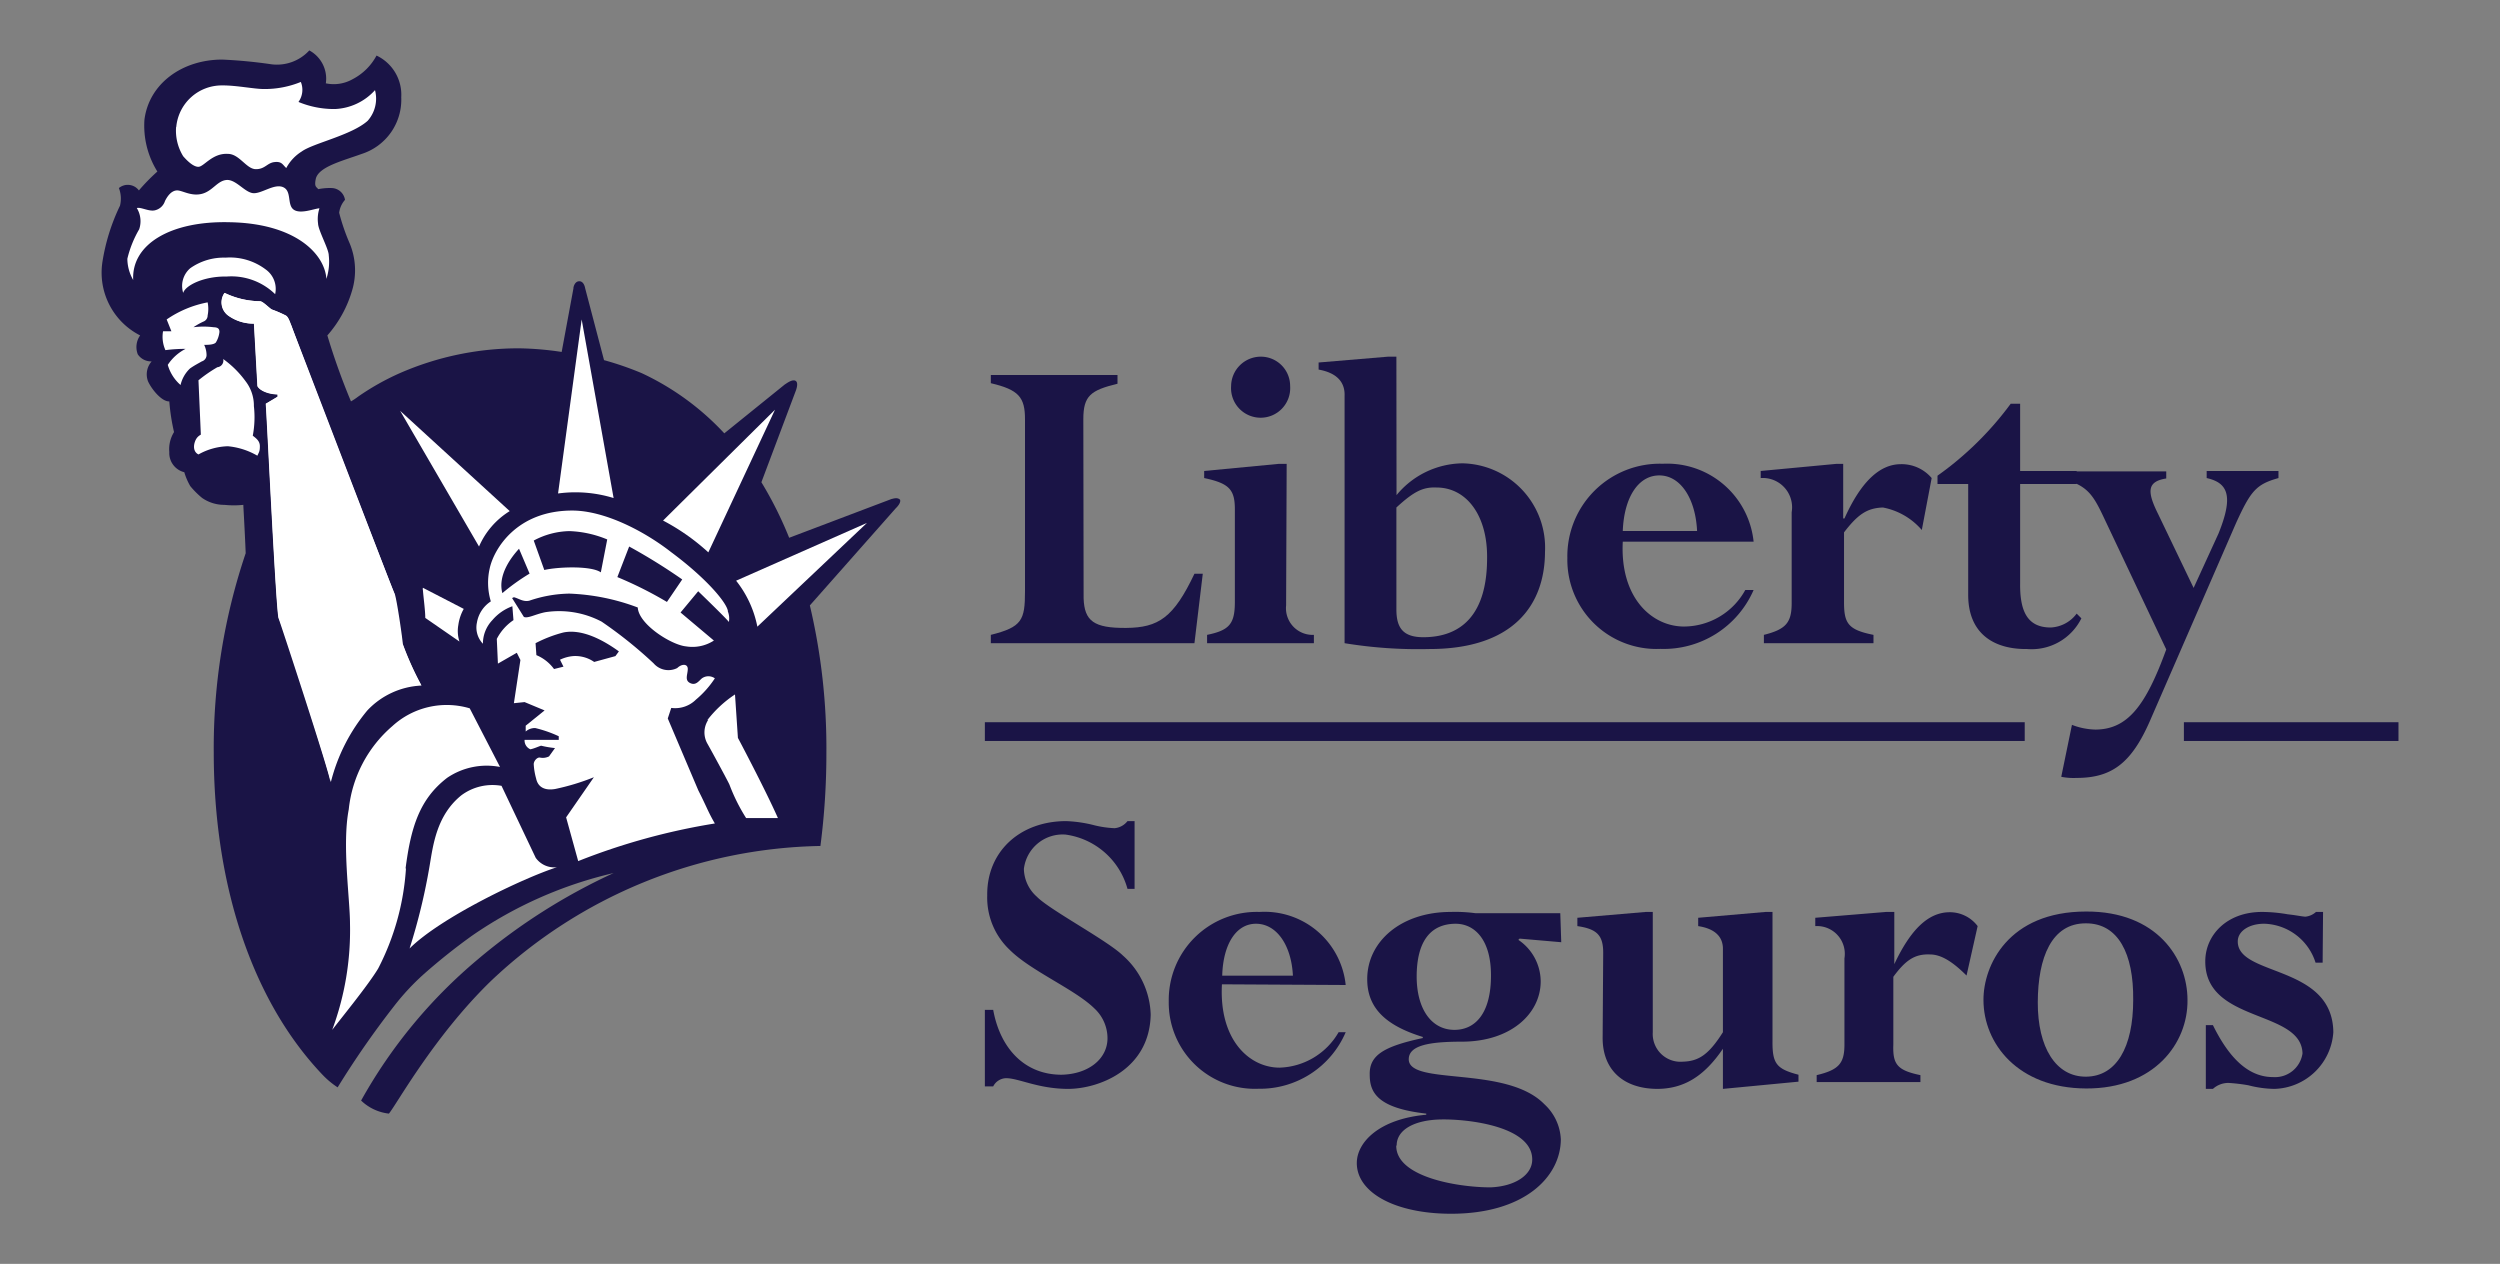
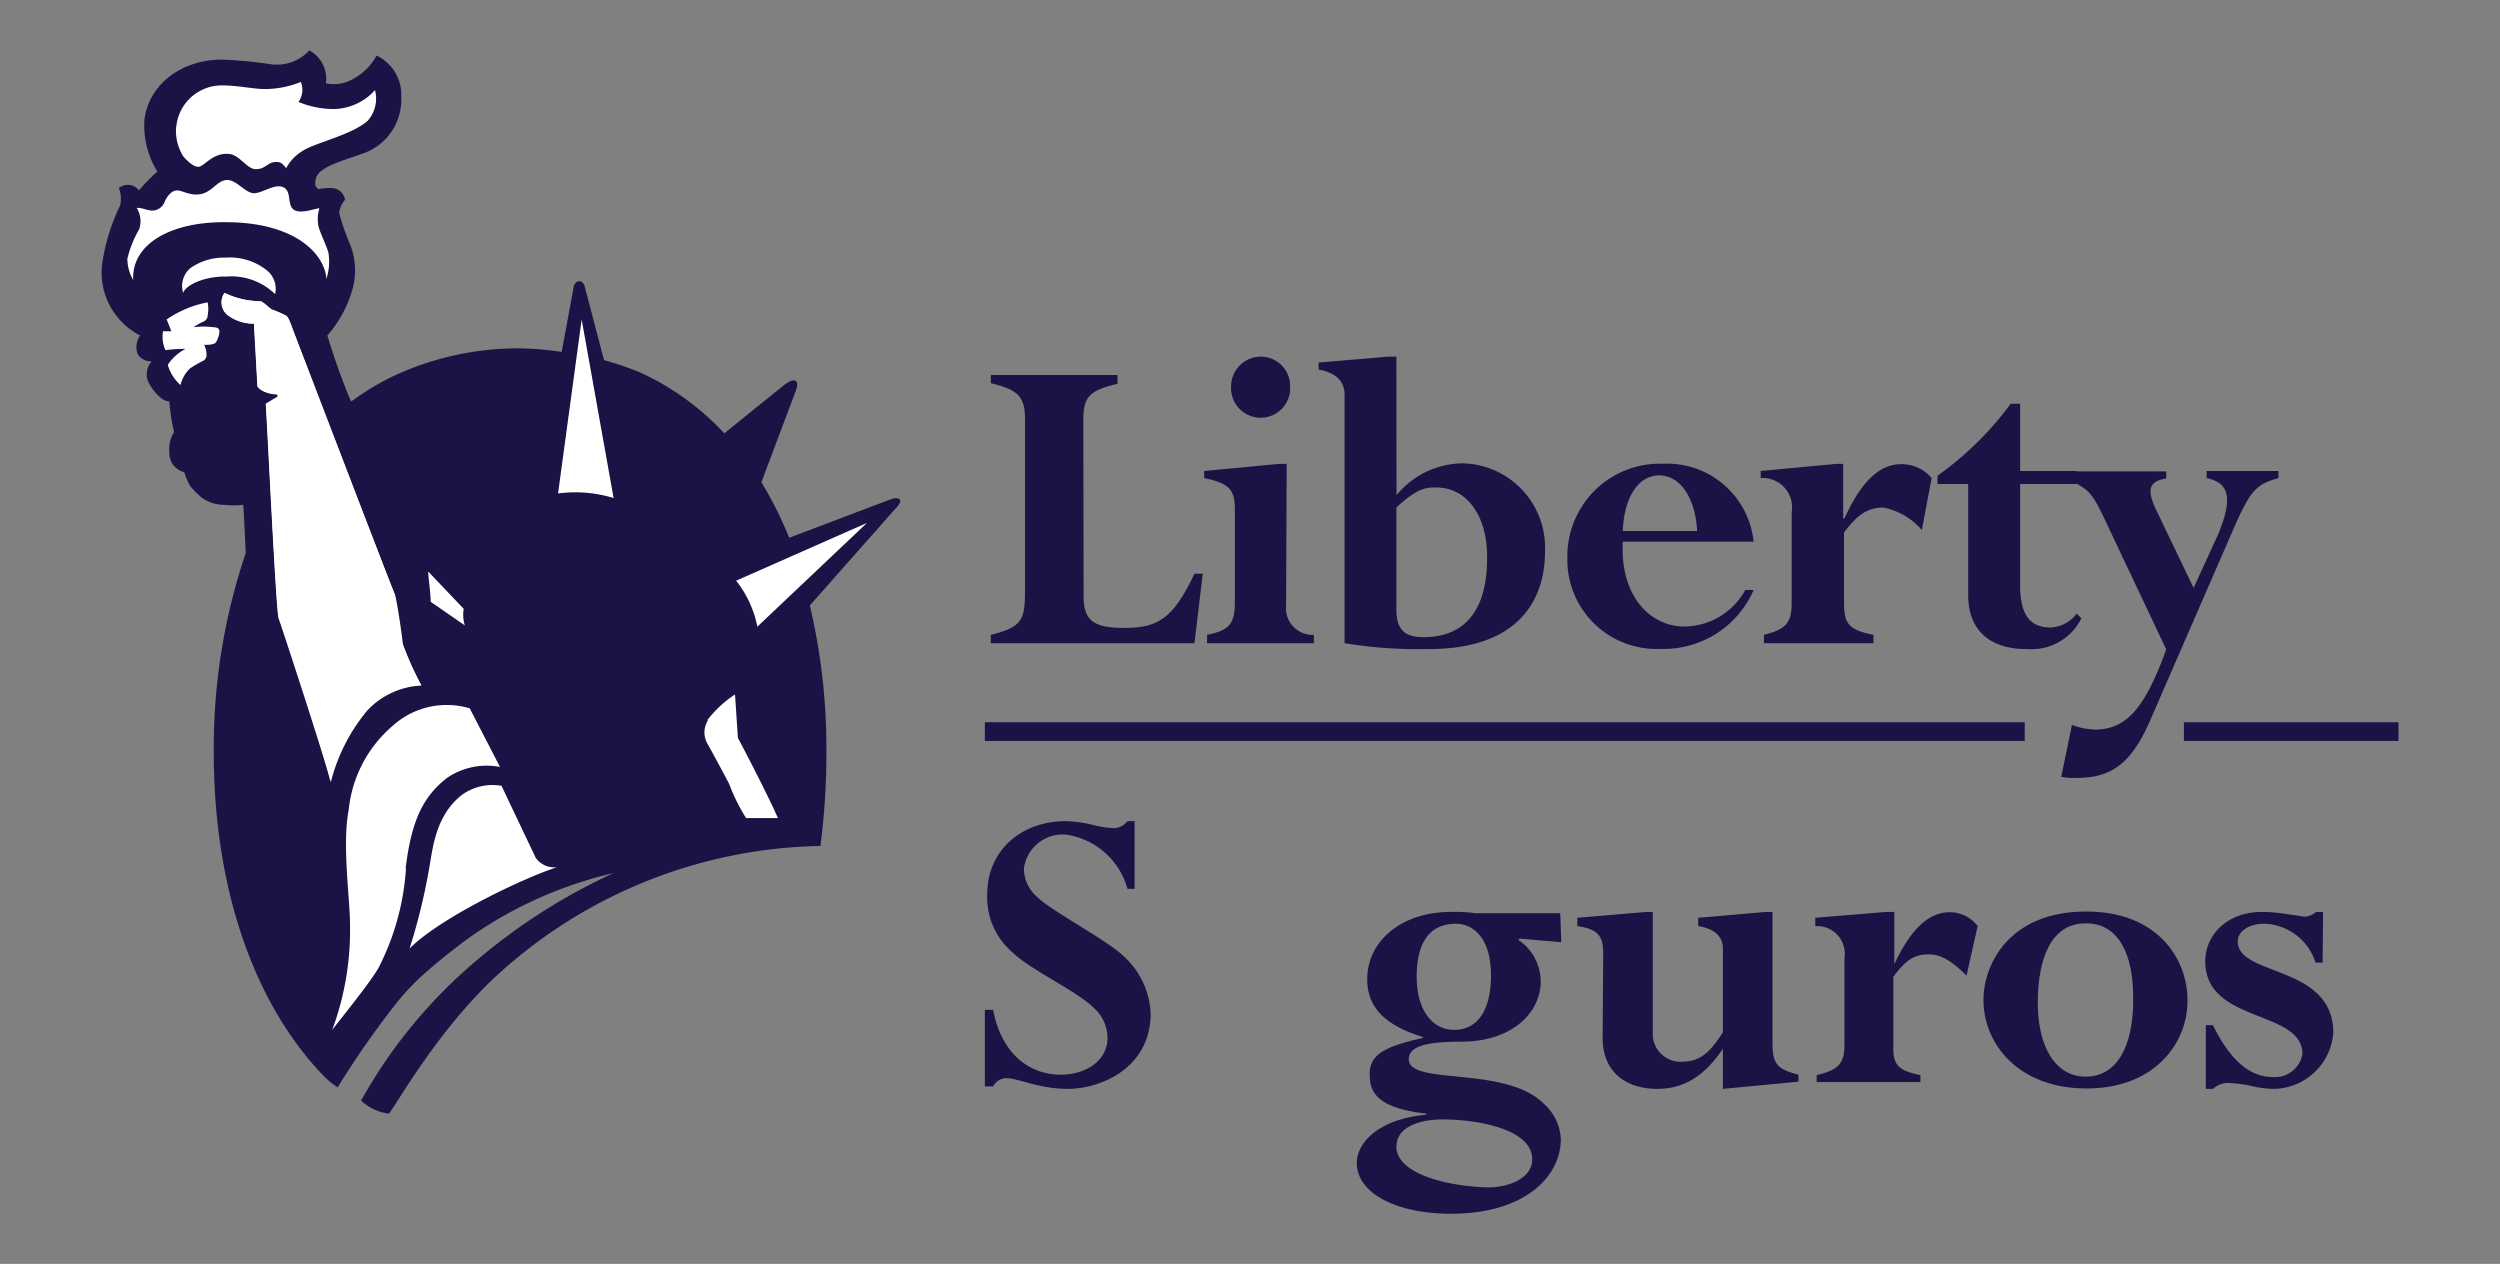
<svg xmlns="http://www.w3.org/2000/svg" id="Layer_1" data-name="Layer 1" width="180" height="91" viewBox="0 0 180 91">
  <rect x="0" y="0" width="180" height="91" fill="#808080" stroke="none" />
  <defs>
    <style>.cls-1,.cls-3{fill:#1a1446;}.cls-2{fill:#fff;}.cls-3{fill-rule:evenodd;}</style>
  </defs>
  <title>lib svg logo liberty seguros</title>
  <path class="cls-1" d="M64.8,36c-.15-.25-.62-.05-.59-.08l-7.39,2.8a27.17,27.17,0,0,0-2-4l2.46-6.54s.26-.61,0-.76-.74.26-.76.25L52.15,31.2a19.14,19.14,0,0,0-5.94-4.33,22.3,22.3,0,0,0-2.72-.94l-1.36-5.18s-.07-.5-.42-.5-.44.48-.42.5l-.85,4.59a22.3,22.3,0,0,0-3-.26,21.32,21.32,0,0,0-8.66,1.79,18,18,0,0,0-3,1.69,4.49,4.49,0,0,1-.51.34,47.57,47.57,0,0,1-1.7-4.75,8.46,8.46,0,0,0,1.78-3.23,5.06,5.06,0,0,0-.17-3.39,14.61,14.61,0,0,1-.76-2.21,1.72,1.72,0,0,1,.42-.93,1,1,0,0,0-.93-.85,4.26,4.26,0,0,0-1,.08c-.12-.18-.3-.14-.17-.76.22-.86,1.93-1.28,3.31-1.78A4.1,4.1,0,0,0,28.89,7a3.12,3.12,0,0,0-1.78-3,4.07,4.07,0,0,1-1.7,1.69A2.76,2.76,0,0,1,23.46,6a2.31,2.31,0,0,0-1.19-2.37,3.16,3.16,0,0,1-2.72,1A34.76,34.76,0,0,0,16,4.29c-2.87,0-5.27,1.72-5.6,4.33a6.24,6.24,0,0,0,.93,3.73A14.53,14.53,0,0,0,10,13.71a1,1,0,0,0-1.44-.17,2.11,2.11,0,0,1,.08,1.27,14.43,14.43,0,0,0-1.27,4.08,5.07,5.07,0,0,0,2.72,5.26,1.45,1.45,0,0,0-.17,1.36,1.15,1.15,0,0,0,1,.51,1.41,1.41,0,0,0-.26,1.44c.27.59,1,1.47,1.53,1.44a15,15,0,0,0,.34,2.21,2.33,2.33,0,0,0-.34,1.44A1.42,1.42,0,0,0,13.27,34a4.47,4.47,0,0,0,.43,1,6.13,6.13,0,0,0,.85.85,2.79,2.79,0,0,0,1.61.5,6.61,6.61,0,0,0,1.36,0c0,.14.1,1.74.17,3.48a43.84,43.84,0,0,0-2.3,14.35c0,9.43,2.71,17.81,7.81,23.18a6.11,6.11,0,0,0,1.11.93,64.27,64.27,0,0,1,4.07-5.86,17.43,17.43,0,0,1,2.13-2.29A44,44,0,0,1,34,67.36a29.69,29.69,0,0,1,10.18-4.5,42.88,42.88,0,0,0-9.76,6.2A36.29,36.29,0,0,0,26,79.24a3.44,3.44,0,0,0,2,.94c.52-.6,3.25-5.59,7.39-9.59a35.37,35.37,0,0,1,23.68-9.68,51.49,51.49,0,0,0,.43-6.71,44.79,44.79,0,0,0-1.19-10.61l6.19-7s.48-.44.26-.68" />
-   <path class="cls-2" d="M18.53,32.81a5.18,5.18,0,0,0-2.12-.68,4.54,4.54,0,0,0-2.12.59c-.31-.15-.4-.51-.25-.93s.45-.48.42-.51l-.17-3.9a10.42,10.42,0,0,1,1.36-.94.48.48,0,0,0,.42-.59,7.07,7.07,0,0,1,1.62,1.61,2.87,2.87,0,0,1,.59,1.78,7.13,7.13,0,0,1-.08,2.13c.27.21.51.39.51.76s-.06.42-.18.68" />
  <path class="cls-2" d="M54.53,45.12A7.71,7.71,0,0,0,53,41.81l9.42-4.16Z" />
-   <path class="cls-2" d="M28.81,29.58,36.7,36.8a5.62,5.62,0,0,0-2.21,2.55Z" />
-   <path class="cls-2" d="M33.39,43.84A3.24,3.24,0,0,0,33,45a2.45,2.45,0,0,0,.08,1.19l-2.46-1.7c0-.53-.13-1.46-.17-2a.33.33,0,0,1,0-.17Z" />
+   <path class="cls-2" d="M33.39,43.84a2.45,2.45,0,0,0,.08,1.19l-2.46-1.7c0-.53-.13-1.46-.17-2a.33.33,0,0,1,0-.17Z" />
  <path class="cls-2" d="M20.06,44.52c-.18-.26-.87-14.9-.93-15.45l.85-.51V28.4c-.61,0-1.27-.25-1.45-.6l-.25-4.5a3.08,3.08,0,0,1-1.87-.59,1.18,1.18,0,0,1-.25-1.62,6,6,0,0,0,2.54.6c.19,0,.63.45.85.59a8.48,8.48,0,0,1,1,.43c.22.1.34.59.43.76s7.29,19,7.38,19.19.57,3.41.6,3.65a22.26,22.26,0,0,0,1.35,3,5.69,5.69,0,0,0-3.9,1.79,13,13,0,0,0-2.63,5.17c-.06-.66-3.62-11.51-3.74-11.8" />
  <path class="cls-2" d="M29.23,62.52a18.19,18.19,0,0,1-2,7.21c-.7,1.17-2.61,3.51-3.31,4.42a20.6,20.6,0,0,0,1.28-7.64c0-1.79-.58-5.68-.09-8.23a9.15,9.15,0,0,1,3.14-6A5.8,5.8,0,0,1,33.82,51L36,55.22A5.07,5.07,0,0,0,32.2,56c-2,1.53-2.62,3.58-3,6.54" />
  <path class="cls-2" d="M29.49,68.29a43.41,43.41,0,0,0,1.44-5.94c.25-1.46.49-3.64,2.29-5.09a3.75,3.75,0,0,1,2.89-.68l2.46,5.18a1.64,1.64,0,0,0,1.53.68c-2.4.77-8.35,3.6-10.61,5.85" />
  <path class="cls-2" d="M51,51.82a1.64,1.64,0,0,0-.08,1.7c.27.47,1.61,2.94,1.61,3a13.13,13.13,0,0,0,1.19,2.38c.68,0,1.46,0,2.29,0-.88-2-2.89-5.8-2.88-5.77L52.92,50a8.24,8.24,0,0,0-2,1.86" />
  <path class="cls-2" d="M40.18,35.53a9.34,9.34,0,0,1,4,.33L41.88,23Z" />
  <path class="cls-2" d="M21,23.47c-.09-.17-.21-.66-.43-.76a8.48,8.48,0,0,0-1-.43c-.22-.14-.66-.61-.85-.59a6,6,0,0,1-2.54-.6,1.18,1.18,0,0,0,.25,1.62,3.15,3.15,0,0,0,1.87.59l.25,4.5c.18.35.84.56,1.45.59v.18l-.85.5c.06.55.75,15.19.93,15.45s3.68,11.14,3.74,11.8a13,13,0,0,1,2.63-5.17,5.69,5.69,0,0,1,3.9-1.79,22.26,22.26,0,0,1-1.35-3c0-.24-.45-3.4-.6-3.65S21,23.66,21,23.47" />
  <path class="cls-2" d="M16.33,19.91a4.51,4.51,0,0,1,3.48,1.27,1.72,1.72,0,0,0-.68-1.78,4.27,4.27,0,0,0-2.89-.85,4.19,4.19,0,0,0-2.54.76,1.68,1.68,0,0,0-.51,1.78c.15-.53,1.46-1.21,3.14-1.18" />
  <path class="cls-2" d="M12.68,9.13a3.51,3.51,0,0,0,.51,2.12c.21.24.7.77,1.1.76s1-1,2.12-.93c.82,0,1.33,1.09,2,1.1s.82-.45,1.35-.51.58.18.85.43a3.15,3.15,0,0,1,1.11-1.19c.82-.6,3.59-1.17,4.75-2.21A2.4,2.4,0,0,0,27,6.49a4.11,4.11,0,0,1-2.88,1.36,6.66,6.66,0,0,1-2.63-.51,1.5,1.5,0,0,0,.17-1.44A6.87,6.87,0,0,1,19,6.41c-.7,0-2-.27-3-.26a3.29,3.29,0,0,0-3.31,3" />
  <path class="cls-2" d="M16.5,16c4.73.07,6.88,2.26,7,4.08a4,4,0,0,0,.17-1.7c0-.45-.76-1.8-.77-2.29A2.47,2.47,0,0,1,23,15c-.32,0-1.37.45-1.86.09s-.11-1.35-.77-1.62-1.6.54-2.2.43-1.21-1-1.87-.94-1,.81-1.78,1-1.42-.27-1.79-.25-.65.36-.85.76a1,1,0,0,1-.76.68c-.42.08-1-.26-1.27-.17a1.81,1.81,0,0,1,.17,1.53,7.77,7.77,0,0,0-.85,2.12,3.1,3.1,0,0,0,.42,1.53C9.46,17.57,12.31,15.9,16.5,16" />
  <path class="cls-2" d="M13.44,25.08a3.37,3.37,0,0,0-1.36,1.19A3,3,0,0,0,13,27.72a2.37,2.37,0,0,1,.68-1.19c.31-.22.61-.37.85-.51a.48.48,0,0,0,.34-.51,1.7,1.7,0,0,0-.17-.68c.24,0,.69,0,.84-.17a1.81,1.81,0,0,0,.26-.76c0-.27-.16-.33-.43-.34a5.76,5.76,0,0,0-1.44,0,4.81,4.81,0,0,1,.77-.43.47.47,0,0,0,.25-.42,2.37,2.37,0,0,0,0-.94A7.75,7.75,0,0,0,12,23l.34.85h-.6a2.34,2.34,0,0,0,.17,1.36,11.05,11.05,0,0,1,1.53-.09" />
-   <path class="cls-2" d="M52.41,44c-.09-.62-1.56-2.37-4.08-4.24-1.93-1.51-4.79-3-7.13-3-4,0-5.64,2.77-5.94,4.16a4.63,4.63,0,0,0,.08,2.38,2.27,2.27,0,0,0-1,1.52,1.69,1.69,0,0,0,.43,1.53,2.45,2.45,0,0,1,.68-1.7,3.41,3.41,0,0,1,1.44-1l.08,1A3.61,3.61,0,0,0,35.77,46l.08,1.78L37.21,47l.26.52L37,50.63l.77-.08,1.44.6-1.36,1.1v.42a1,1,0,0,1,.69-.25,8.81,8.81,0,0,1,1.69.59v.26h-.59c-.53,0-1.84,0-1.87,0a.69.69,0,0,0,.42.68c.29-.06.62-.22.77-.26a7.12,7.12,0,0,0,1,.17l-.43.6a1,1,0,0,1-.68.08c-.21,0-.44.28-.42.51a4.78,4.78,0,0,0,.17,1c.21,1,1.25.77,1.36.76a16.49,16.49,0,0,0,2.8-.85l-2,2.89L41.63,62a46.81,46.81,0,0,1,9.84-2.71c-.49-.84-.57-1.16-1.19-2.38l-2.2-5.18.25-.76a2.12,2.12,0,0,0,1.78-.6,7,7,0,0,0,1.36-1.53.8.8,0,0,0-.93,0c-.23.19-.44.54-.85.34s-.18-.6-.17-1-.43-.4-.76-.08a1.41,1.41,0,0,1-1.7-.34,31.12,31.12,0,0,0-3.74-3,6.56,6.56,0,0,0-4.07-.68c-.73.15-1.23.46-1.53.34l-.85-1.36L37,43c.36.09.66.35,1.11.25A9.3,9.3,0,0,1,41,42.74a15.55,15.55,0,0,1,4.92,1c.06,1.21,2.42,2.7,3.48,2.8a2.83,2.83,0,0,0,2-.42L49,44.1l1.27-1.53s1.93,1.86,2.21,2.21a1.38,1.38,0,0,0-.08-.77m-13.84,2.3a9.38,9.38,0,0,1,2-.77c1.35-.28,2.88.55,4,1.36l-.25.34-1.53.42a2.39,2.39,0,0,0-1.53-.42,2.75,2.75,0,0,0-.93.26l.25.5-.68.17a3,3,0,0,0-1.27-1Zm-2.38-3.57c-.39-1.35.7-2.7,1.19-3.23l.76,1.79a14.88,14.88,0,0,0-2,1.44m7.13-1.53c-.69-.49-3.09-.4-4.07-.17l-.76-2.12A5.64,5.64,0,0,1,41,38.24a7.77,7.77,0,0,1,2.72.6Zm4.76,2.13a28.12,28.12,0,0,0-3.57-1.79l.85-2.2a41.45,41.45,0,0,1,3.82,2.37Z" />
-   <path class="cls-2" d="M47.74,37.48A15.42,15.42,0,0,1,51,39.77L55.8,29.5Z" />
  <path class="cls-3" d="M81.69,59.12h-.51a1.33,1.33,0,0,1-.93.51,7.37,7.37,0,0,1-1.61-.25,9.58,9.58,0,0,0-1.87-.26c-3.35,0-5.73,2.21-5.69,5.35a5.17,5.17,0,0,0,1.61,3.91c1.51,1.52,4.73,2.86,6.12,4.24a2.93,2.93,0,0,1,.93,2.13c0,1.5-1.38,2.59-3.31,2.63-2.67,0-4.42-1.91-4.92-4.67h-.6v5.51h.6a1.07,1.07,0,0,1,.93-.59c.91,0,2.26.75,4.41.77s5.92-1.31,6-5.35a5.9,5.9,0,0,0-2-4.25c-1.12-1.09-5.31-3.31-6.2-4.24a2.74,2.74,0,0,1-.93-2,2.81,2.81,0,0,1,3-2.47A5.38,5.38,0,0,1,81.18,64h.51Z" />
-   <path class="cls-3" d="M96.89,70.92a5.87,5.87,0,0,0-6.2-5.26,6.34,6.34,0,0,0-6.54,6.45,6.2,6.2,0,0,0,6.46,6.28,6.71,6.71,0,0,0,6.28-4.07h-.51a5.08,5.08,0,0,1-4.25,2.55c-2.18,0-4.37-2-4.15-6ZM88,70.25c.06-2.26,1-3.76,2.46-3.74s2.52,1.54,2.63,3.74Z" />
  <path class="cls-3" d="M112.34,65.75h-6.11a11,11,0,0,0-1.79-.09c-3.54,0-6,2.11-6,4.84,0,2,1.23,3.31,4,4.16v.08c-2.79.6-3.86,1.23-3.82,2.64,0,1.25.52,2.4,4.07,2.8v.08c-3.42.31-5,2-5,3.48,0,2.14,2.78,3.65,6.79,3.65,5.25,0,7.88-2.63,7.9-5.35a3.65,3.65,0,0,0-1.19-2.54c-2.74-2.81-9.75-1.31-9.76-3.23,0-1,1.45-1.27,3.82-1.27,3.51,0,5.67-2,5.68-4.33a3.63,3.63,0,0,0-1.61-3l.09-.09,3,.26ZM102,70.33c0-2.56,1-3.81,2.8-3.82,1.41,0,2.56,1.2,2.55,3.73,0,2.79-1.18,3.91-2.63,3.91-1.64,0-2.71-1.47-2.72-3.82m-1.44,12.14c0-1.12,1.26-1.84,3.22-1.87s6.55.5,6.54,2.89c0,1.11-1.24,1.93-3,2-2.36,0-6.81-.74-6.79-3" />
  <path class="cls-3" d="M115.39,74.74c0,2.29,1.49,3.64,3.91,3.66,1.93,0,3.4-.9,4.75-2.89V78.4l5.44-.52v-.5c-1.57-.41-1.88-.79-1.87-2.38V65.66h-.51l-4.84.42v.6c1.18.18,1.81.75,1.78,1.7v5.94c-1,1.58-1.72,2.09-2.88,2.12A2,2,0,0,1,119,74.32V65.66h-.51l-4.92.42v.6c1.44.21,1.88.68,1.86,2Z" />
  <path class="cls-3" d="M142.39,66.68a2.51,2.51,0,0,0-2-1c-1.51,0-2.79,1.17-4,3.74V65.66h-.59l-5.1.42v.6A2,2,0,0,1,132.8,69v6.2c0,1.36-.4,1.83-2,2.21v.5h7.47v-.5c-1.69-.35-2-.79-1.95-2.21V70.33c.89-1.21,1.55-1.65,2.63-1.61.79,0,1.61.49,2.64,1.52Z" />
  <path class="cls-3" d="M157.5,72c0-3-2.21-6.39-7.3-6.37-5.61,0-7.4,3.89-7.39,6.37,0,3.12,2.46,6.35,7.39,6.37s7.34-3.28,7.3-6.37m-3.91,0c0,3.41-1.21,5.5-3.39,5.52s-3.49-2.11-3.48-5.35,1-5.71,3.48-5.69c2.3,0,3.43,2.17,3.39,5.52" />
  <path class="cls-3" d="M167.26,65.66h-.51A1.34,1.34,0,0,1,166,66c-.2,0-.7-.11-1.28-.17a11,11,0,0,0-1.86-.17c-2.56,0-4.09,1.7-4.08,3.57,0,4.45,6.93,3.45,7,6.62a2,2,0,0,1-2.12,1.7c-1.7,0-3.1-1.24-4.33-3.74h-.51V78.4h.51a1.66,1.66,0,0,1,1.11-.43,12.38,12.38,0,0,1,1.44.17,7.87,7.87,0,0,0,1.87.26A4.37,4.37,0,0,0,168,74.32c-.05-4.89-6.9-4-6.88-6.54,0-.76.86-1.29,1.95-1.27a4,4,0,0,1,3.65,2.8h.51Z" />
  <path class="cls-3" d="M78,30.18c0-1.69.53-2.08,2.46-2.55V27H71.34v.59c2,.47,2.47,1,2.46,2.63V42.57c0,2.09-.22,2.58-2.46,3.14v.6H86l.6-5H86c-1.5,3.16-2.58,3.88-4.92,3.9s-3-.51-3.06-2.12Z" />
  <path class="cls-3" d="M92.64,33.4h-.59l-5.35.51v.51c1.79.38,2.22.81,2.21,2.29v6.62c0,1.59-.39,2.05-2,2.38v.6H94.6v-.6a1.92,1.92,0,0,1-2-2.12Zm-4-5.6a2.13,2.13,0,1,0,4.25,0,2.11,2.11,0,0,0-2.12-2.12,2.14,2.14,0,0,0-2.13,2.12" />
  <path class="cls-3" d="M100.54,25.68h-.6l-5,.42v.51c1.18.21,1.9.8,1.87,1.87V46.31a32.76,32.76,0,0,0,6.11.42c6,0,8.31-3.13,8.32-7a6.07,6.07,0,0,0-5.94-6.37,6.24,6.24,0,0,0-4.75,2.29Zm0,10.86c1.25-1.15,1.91-1.48,2.88-1.44,2.21,0,3.69,2.07,3.65,5.09,0,4-1.8,5.68-4.58,5.69-1.46,0-1.95-.66-1.95-2Z" />
  <path class="cls-3" d="M126.26,39a6.26,6.26,0,0,0-6.54-5.61,6.66,6.66,0,0,0-6.87,6.79,6.42,6.42,0,0,0,6.7,6.54,7.06,7.06,0,0,0,6.71-4.24h-.6a5.06,5.06,0,0,1-4.41,2.63c-2.32,0-4.62-2.07-4.41-6.11Zm-9.42-.77c.09-2.39,1.1-4,2.63-4s2.61,1.67,2.72,4Z" />
  <path class="cls-3" d="M139.08,34.42a2.84,2.84,0,0,0-2.21-1c-1.52,0-2.87,1.24-4.07,3.91h-.09V33.4h-.51l-5.43.51v.51A2.11,2.11,0,0,1,129,36.88v6.54c0,1.4-.4,1.89-2,2.29v.6h7.89v-.6c-1.81-.36-2.11-.82-2.12-2.29V38.33c1-1.3,1.66-1.75,2.8-1.79a4.9,4.9,0,0,1,2.8,1.62Z" />
  <path class="cls-3" d="M141.71,42.83c0,2.81,1.87,3.93,4.24,3.9a4,4,0,0,0,3.91-2.21l-.34-.34a2.47,2.47,0,0,1-1.87,1c-1.7,0-2.23-1.2-2.2-3.22V34.85h4.07v-.94h-4.07V29.07h-.68a23.23,23.23,0,0,1-5.27,5.18v.6h2.21Z" />
  <path class="cls-3" d="M161,37.65c1.06-2.32,1.45-2.78,3.05-3.23v-.51h-5.17v.51c1.57.35,1.93,1.33.85,4l-1.79,3.91L155.38,37c-.8-1.61-.8-2.33.59-2.55v-.51h-7.56v.51c1.84.48,2.26,1.1,3.06,2.8l4.5,9.51c-1.49,4.1-2.8,5.75-5.09,5.77a5,5,0,0,1-1.7-.34l-.77,3.74a4.55,4.55,0,0,0,1.11.08c2.53,0,3.94-1.07,5.26-4.07Z" />
  <rect class="cls-1" x="70.91" y="52" width="74.87" height="1.35" />
  <rect class="cls-1" x="157.24" y="52" width="15.45" height="1.35" />
</svg>